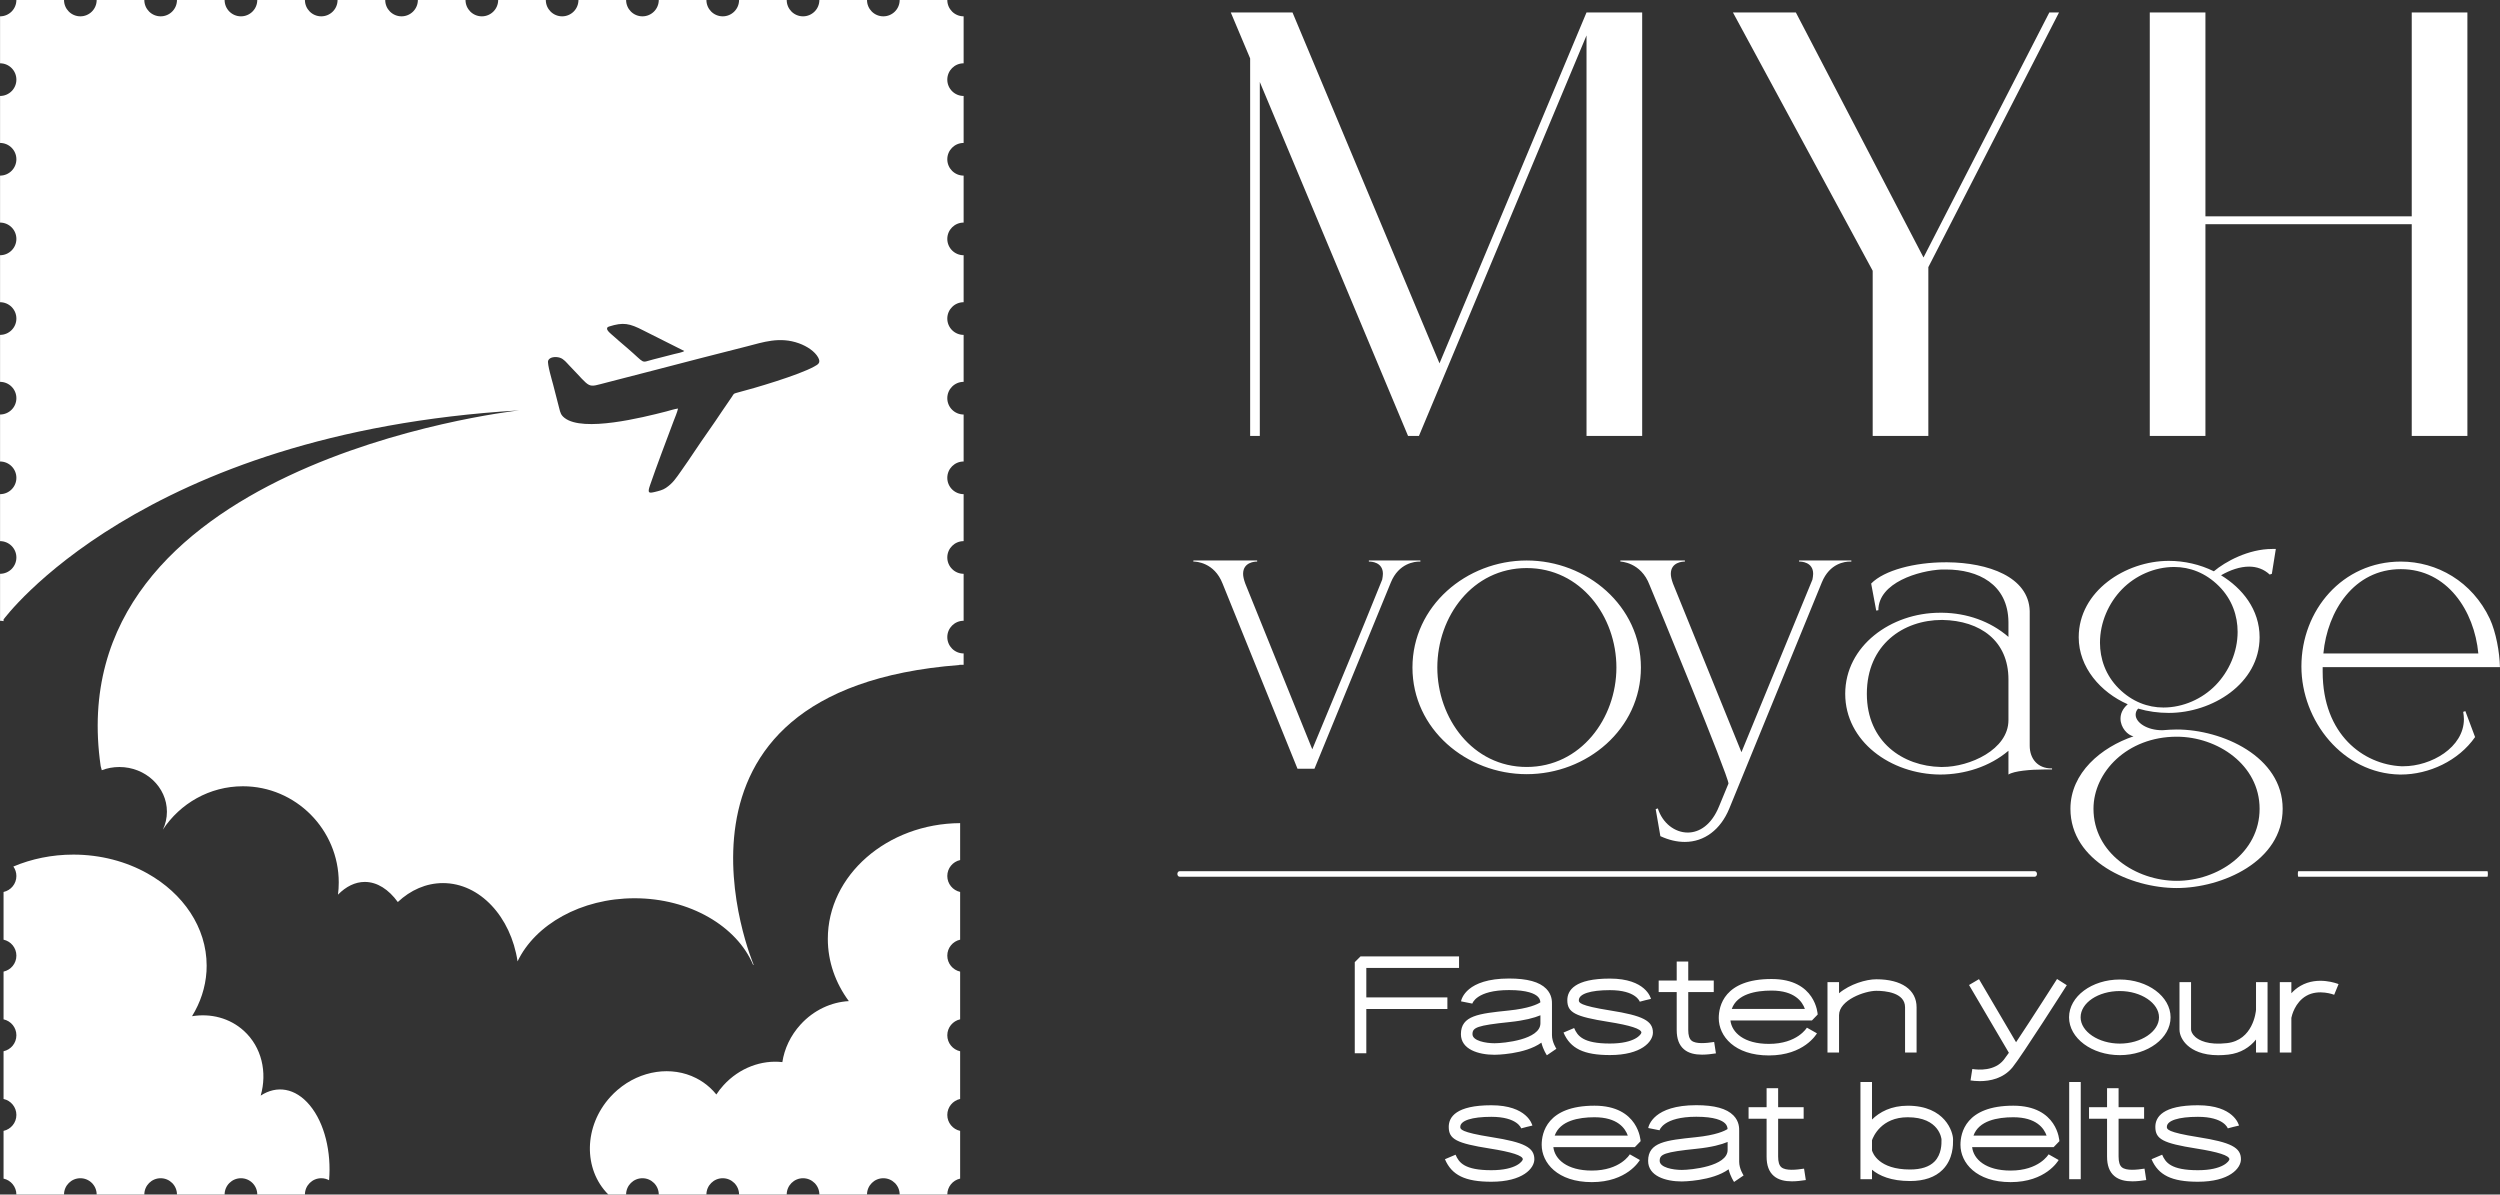
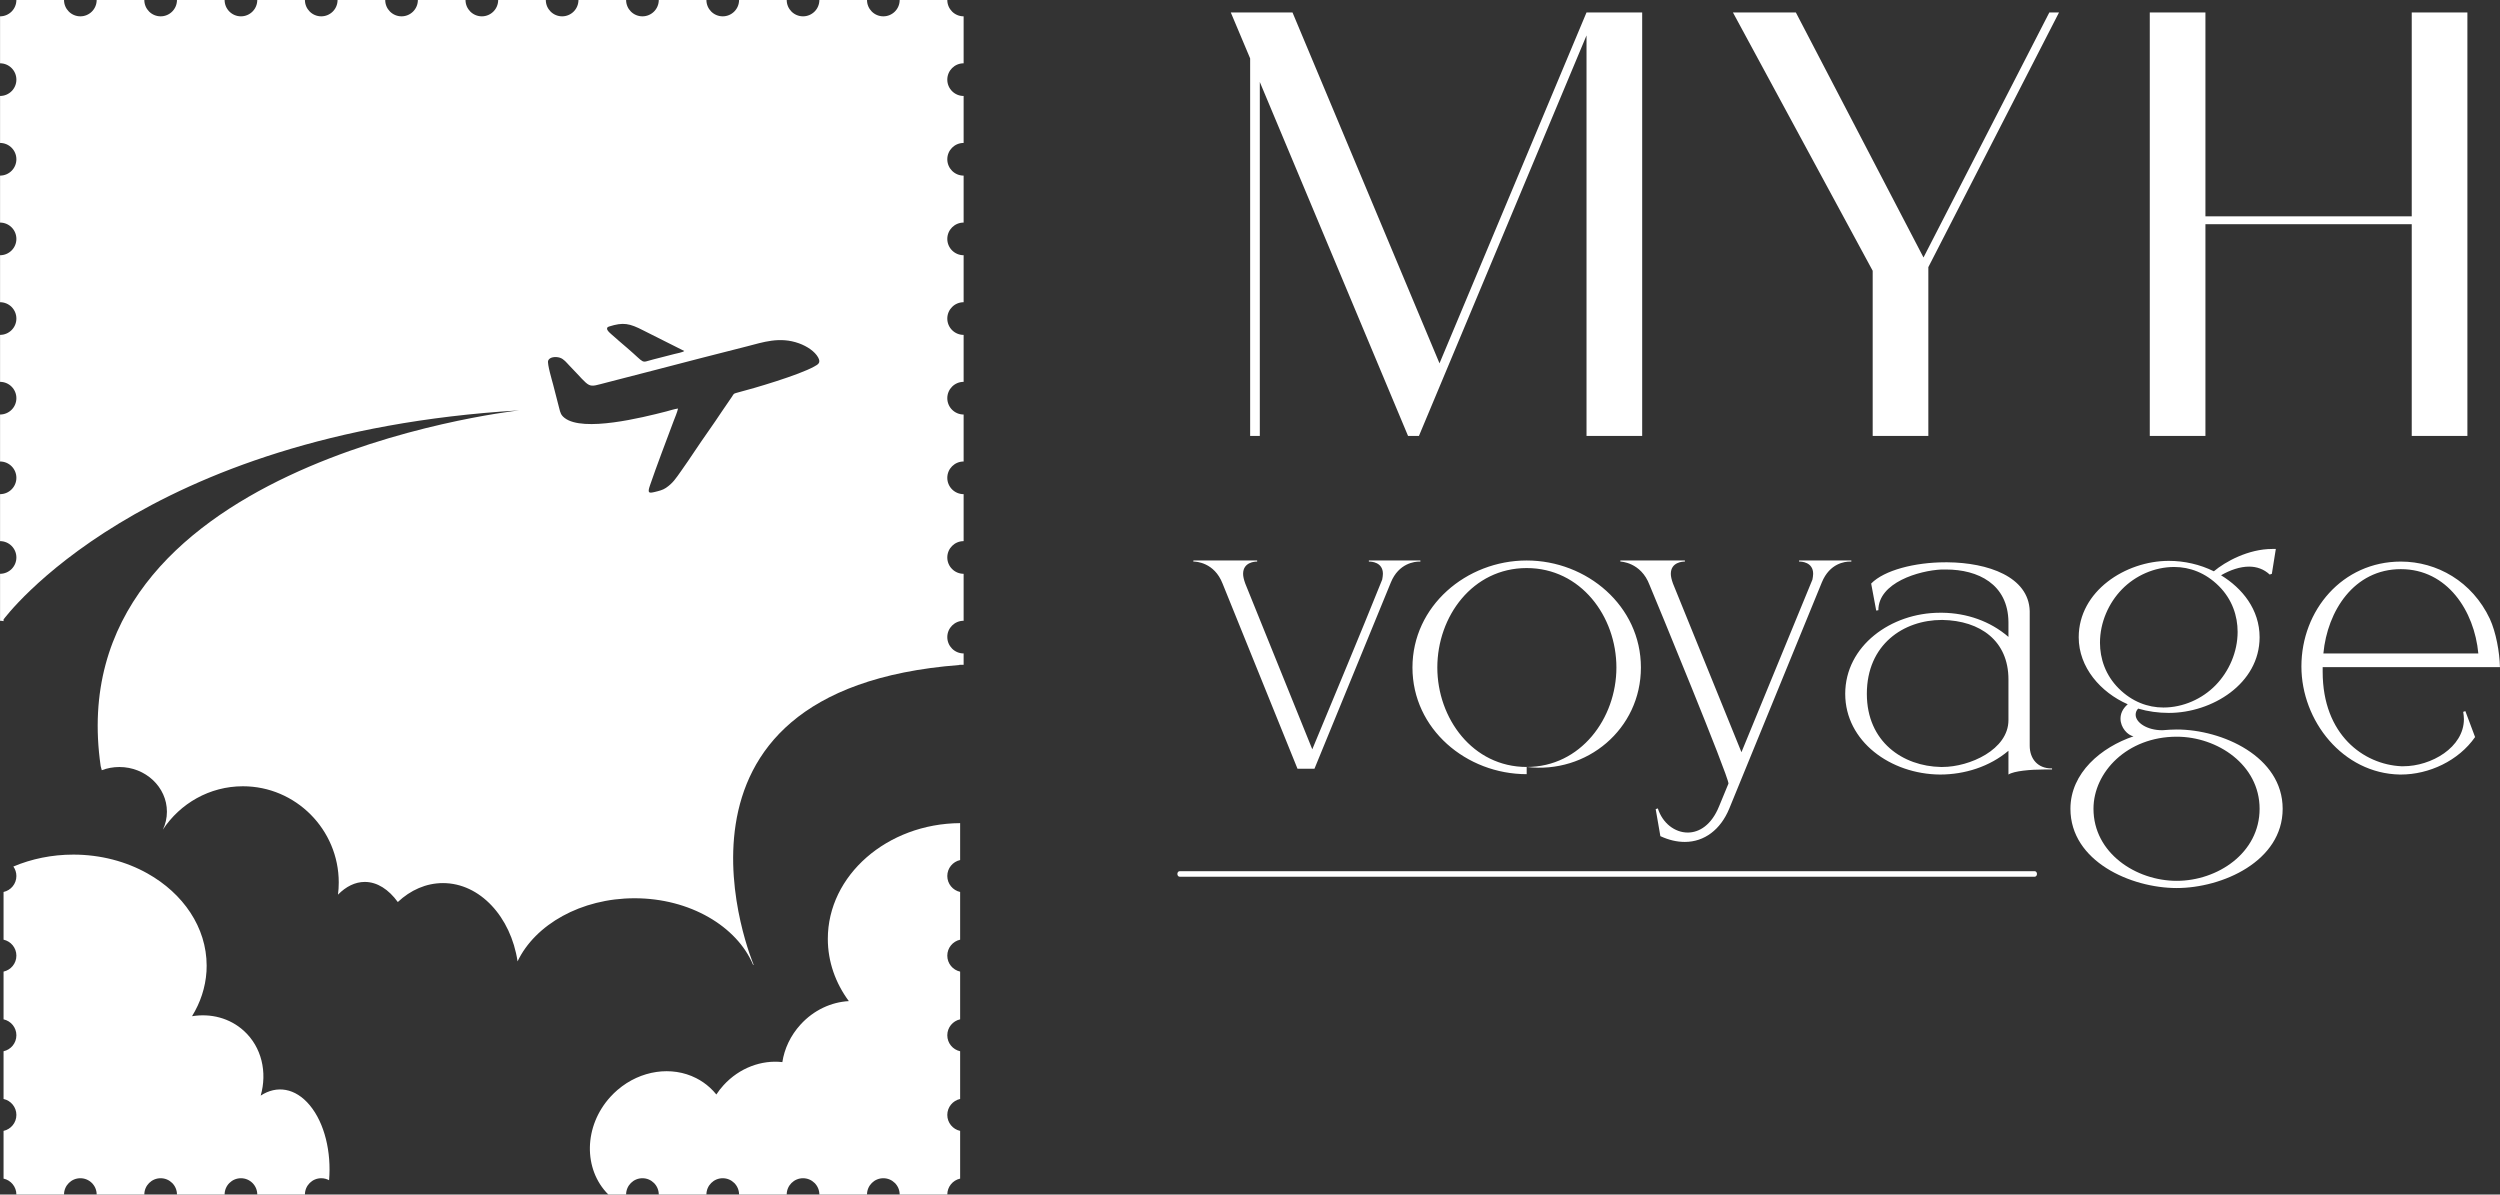
<svg xmlns="http://www.w3.org/2000/svg" width="699" height="334" viewBox="0 0 699 334" fill="none">
  <rect x="0" y="0" width="699" height="334" fill="#333333" stroke="none" />
  <g clip-path="url(#clip0_503_76)">
    <path fill-rule="evenodd" clip-rule="evenodd" d="M237.336 279.914C232.47 280.167 227.531 282.394 223.821 286.479C221.008 289.562 219.312 293.249 218.745 296.966C212.986 296.308 206.761 298.532 202.293 303.437C201.543 304.26 200.872 305.121 200.293 306.021C199.743 305.336 199.135 304.692 198.469 304.084C197.297 303.012 196.003 302.134 194.635 301.442C187.829 297.989 179.103 299.217 172.69 304.723H172.683C171.986 305.324 171.32 305.97 170.681 306.667C163.211 314.858 163.021 326.921 170.099 334H175.059C175.059 331.476 177.105 329.433 179.627 329.433C182.148 329.433 184.194 331.476 184.194 334H197.511C197.511 331.476 199.555 329.433 202.076 329.433C204.6 329.433 206.645 331.476 206.645 334H219.963C219.963 331.476 222.007 329.433 224.528 329.433C227.051 329.433 229.097 331.476 229.097 334H242.415C242.415 331.476 244.458 329.433 246.982 329.433C249.503 329.433 251.549 331.476 251.549 334H264.864C264.864 331.814 266.401 329.988 268.454 329.539V316.195C266.401 315.746 264.864 313.92 264.864 311.734C264.864 309.548 266.401 307.719 268.454 307.273V293.929C266.401 293.483 264.864 291.654 264.864 289.466C264.864 287.28 266.401 285.453 268.454 285.005V271.66C266.401 271.214 264.864 269.388 264.864 267.2C264.864 265.014 266.401 263.187 268.454 262.736V249.394C266.401 248.946 264.864 247.119 264.864 244.933C264.864 242.748 266.401 240.919 268.454 240.473V230.147C248.048 230.272 231.459 244.753 231.459 262.502C231.459 268.903 233.618 274.886 237.336 279.914ZM41.229 244.212C35.302 240.89 28.17 238.948 20.51 238.948C14.481 238.948 8.78 240.149 3.735 242.284C4.268 243.03 4.582 243.944 4.582 244.933C4.582 247.119 3.045 248.946 0.994 249.394V262.736C3.045 263.187 4.582 265.014 4.582 267.2C4.582 269.388 3.045 271.214 0.994 271.66V285.005C3.045 285.453 4.582 287.28 4.582 289.466C4.582 291.654 3.045 293.483 0.994 293.929V307.273C3.045 307.719 4.582 309.548 4.582 311.734C4.582 313.92 3.045 315.746 0.994 316.195V329.539C3.045 329.988 4.582 331.814 4.582 334H17.899C17.899 331.476 19.943 329.433 22.466 329.433C24.988 329.433 27.031 331.476 27.031 334H40.351C40.351 331.476 42.395 329.433 44.918 329.433C47.439 329.433 49.483 331.476 49.483 334H62.8C62.8 331.476 64.846 329.433 67.368 329.433C69.891 329.433 71.935 331.476 71.935 334H85.255C85.255 331.476 87.298 329.433 89.822 329.433C90.613 329.433 91.361 329.636 92.01 329.99C92.671 322.154 90.782 314.062 86.627 309.046C82.567 304.149 77.341 303.398 72.89 306.335C74.755 299.799 73.187 292.778 68.19 288.223C64.212 284.604 58.89 283.287 53.691 284.134C56.019 280.353 57.449 276.117 57.734 271.636C57.758 271.093 57.78 270.553 57.78 270.005C57.78 259.281 51.196 249.795 41.229 244.212ZM0.994 173.197C0.994 173.197 39.135 121.036 145.162 114.742C141.418 115.171 15.938 130.03 28.151 214.216L28.457 215.35C29.977 214.771 31.639 214.457 33.376 214.457C40.694 214.457 46.67 220.069 46.67 226.95C46.67 228.73 46.272 230.426 45.541 231.961C50.344 224.668 58.588 219.84 67.918 219.84C82.673 219.84 94.715 231.927 94.715 246.748C94.715 247.899 94.645 249.033 94.5 250.147C96.719 247.884 99.274 246.586 102.001 246.586C105.472 246.586 108.674 248.688 111.227 252.208C114.761 248.883 119.133 246.912 123.857 246.912C134.195 246.912 142.844 256.364 144.711 268.799C149.616 258.517 162.446 251.153 177.426 251.153C192.872 251.153 206.025 258.98 210.571 269.764L210.72 269.745C210.72 269.745 178.157 192.886 268.252 185.935V185.882H269.431V182.7C266.91 182.7 264.864 180.654 264.864 178.133C264.864 175.612 266.91 173.566 269.431 173.566V160.434C266.91 160.434 264.864 158.388 264.864 155.867C264.864 153.346 266.91 151.302 269.431 151.302V138.166C266.91 138.166 264.864 136.122 264.864 133.601C264.864 131.077 266.91 129.034 269.431 129.034V115.9C266.91 115.9 264.864 113.854 264.864 111.333C264.864 108.811 266.91 106.765 269.431 106.765V93.634C266.91 93.634 264.864 91.59 264.864 89.069C264.864 86.543 266.91 84.499 269.431 84.499V71.365C266.91 71.365 264.864 69.322 264.864 66.8C264.864 64.279 266.91 62.233 269.431 62.233V49.102C266.91 49.102 264.864 47.058 264.864 44.532C264.864 42.011 266.91 39.967 269.431 39.967V26.833C266.91 26.833 264.864 24.79 264.864 22.266C264.864 19.745 266.91 17.701 269.431 17.701V4.567C266.91 4.567 264.864 2.521 264.864 0H251.549C251.549 2.521 249.503 4.567 246.982 4.567C244.458 4.567 242.415 2.521 242.415 0H229.097C229.097 2.521 227.051 4.567 224.528 4.567C222.007 4.567 219.963 2.521 219.963 0H206.645C206.645 2.521 204.6 4.567 202.076 4.567C199.555 4.567 197.511 2.521 197.511 0H184.194C184.194 2.521 182.148 4.567 179.627 4.567C177.105 4.567 175.059 2.521 175.059 0H161.739C161.739 2.521 159.696 4.567 157.175 4.567C154.654 4.567 152.608 2.521 152.608 0H139.29C139.29 2.521 137.244 4.567 134.723 4.567C132.199 4.567 130.156 2.521 130.156 0H116.838C116.838 2.521 114.795 4.567 112.271 4.567C109.75 4.567 107.707 2.521 107.707 0H94.386C94.386 2.521 92.343 4.567 89.822 4.567C87.298 4.567 85.255 2.521 85.255 0H71.935C71.935 2.521 69.891 4.567 67.368 4.567C64.846 4.567 62.8 2.521 62.8 0H49.483C49.483 2.521 47.439 4.567 44.918 4.567C42.395 4.567 40.351 2.521 40.351 0H27.031C27.031 2.521 24.988 4.567 22.466 4.567C19.943 4.567 17.899 2.521 17.899 0H4.582C4.582 2.521 2.536 4.567 0.015 4.567V17.701C2.536 17.701 4.582 19.745 4.582 22.266C4.582 24.79 2.536 26.833 0.015 26.833V39.967C2.536 39.967 4.582 42.011 4.582 44.532C4.582 47.058 2.536 49.102 0.015 49.102V62.233C2.536 62.233 4.582 64.279 4.582 66.8C4.582 69.322 2.536 71.365 0.015 71.365V84.499C2.536 84.499 4.582 86.543 4.582 89.069C4.582 91.59 2.536 93.634 0.015 93.634V106.765C2.536 106.765 4.582 108.811 4.582 111.333C4.582 113.854 2.536 115.9 0.015 115.9V129.034C2.536 129.034 4.582 131.077 4.582 133.601C4.582 136.122 2.536 138.166 0.015 138.166V151.302C2.536 151.302 4.582 153.346 4.582 155.867C4.582 158.388 2.536 160.434 0.015 160.434V173.566C0.35 173.566 0.678 173.602 0.994 173.672V173.197ZM189.579 114.225C189.376 115.236 188.669 116.855 188.314 117.806C186.227 123.388 183.617 130.223 181.738 135.705C180.987 137.886 181.368 137.97 183.147 137.536C184.218 137.273 185.316 137.015 186.194 136.412C188.15 135.068 188.898 133.869 190.493 131.615C191.774 129.806 193.036 127.953 194.281 126.081C196.744 122.375 199.355 118.809 201.849 115.024L204.662 110.913C205.152 110.165 205.077 110.063 205.89 109.856C210.94 108.558 223.348 104.884 227.652 102.485C228.704 101.902 229.606 101.46 228.738 99.916C227.816 98.271 225.693 96.823 223.401 95.996C217.963 94.029 213.266 95.725 208.904 96.828C200.134 99.047 191.514 101.265 182.891 103.528C178.664 104.64 174.109 105.822 169.858 106.893C163.805 108.413 165.658 108.855 159.064 102.073C158.451 101.448 157.643 100.353 156.531 100.013C155.269 99.626 153.628 99.834 153.262 100.842C152.953 101.697 154.369 106.44 154.666 107.569C155.245 109.781 155.788 111.825 156.345 114.097C156.671 115.415 156.844 116.071 157.874 116.865C163.078 120.889 179.602 116.754 186.23 115.055C187.296 114.783 188.585 114.348 189.579 114.225ZM191.316 98.135C187.525 96.177 183.685 94.36 179.894 92.398C176 90.386 174.256 90.041 170.319 91.288C168.898 91.737 170.391 92.97 170.924 93.448C172.275 94.664 173.853 95.998 175.31 97.25C180.751 101.923 178.958 101.419 182.609 100.507C183.634 100.251 184.58 100 185.55 99.754C186.5 99.513 187.54 99.245 188.486 98.997C189.147 98.823 190.973 98.502 191.316 98.135Z" fill="white" />
    <path d="M443.591 3.477H459.152V121.888H443.591V9.906L396.735 121.888H393.691L352.244 22.93V121.888H349.54V16.333L344.126 3.477H361.381L402.485 101.588L443.591 3.477ZM572.996 3.477H575.703L539.164 74.692V121.888H523.603V75.708L484.526 3.477H502.118L537.811 71.988L572.996 3.477ZM674.321 60.484V3.477H689.883V121.888H674.321V62.682H616.638V121.888H601.077V3.477H616.638V60.484H674.321Z" fill="white" />
-     <path d="M407.948 270.626V267.402H380.408L378.792 269.016V294.498H382.022V282.11H404.689V278.879H382.022V270.626H407.948ZM435.17 293.234C435.158 293.215 433.932 291.386 433.932 289.41V280.841C433.947 280.03 433.973 278.126 432.326 276.452C430.429 274.529 427.032 273.593 421.939 273.593C410.016 273.593 408.619 279.318 408.501 279.977L411.664 280.607C411.671 280.575 412.742 276.824 421.939 276.824C427.078 276.824 429.172 277.849 430.024 278.713C430.521 279.224 430.656 279.769 430.687 280.254C429.877 280.788 427.51 281.965 421.765 282.549C413.481 283.408 408.472 283.926 408.472 289.152C408.472 293.401 413.341 294.916 417.896 294.916C418.009 294.916 426.366 294.863 430.974 291.519C431.459 293.514 432.451 294.976 432.504 295.056L435.17 293.234ZM417.896 291.693C415.401 291.693 411.705 291.015 411.705 289.152C411.705 287.304 412.928 286.713 422.098 285.767C426.279 285.335 428.965 284.597 430.702 283.873V286.105C430.702 290.694 420.436 291.693 417.896 291.693ZM450.191 282.522C441.445 281.14 441.445 280.281 441.445 279.663C441.445 277.895 444.69 276.843 450.123 276.843C457.419 276.843 458.469 280.042 458.481 280.076L460.037 279.663L461.612 279.292C461.554 279.065 460.169 273.612 450.123 273.612C440.282 273.612 438.222 276.896 438.222 279.656C438.222 283.101 440.362 284.23 449.684 285.707C455.822 286.679 458.934 287.69 458.934 288.713C458.908 289.191 457.178 291.772 450.131 291.772C442.61 291.772 441.059 289.63 440.13 287.437L437.158 288.701C439.066 293.174 442.823 294.995 450.131 294.995C458.954 294.995 462.157 291.239 462.157 288.713C462.157 285.415 459.366 283.972 450.191 282.522ZM479.28 291.333C477.14 291.666 474.153 291.984 472.937 290.94C472.324 290.421 472.032 289.444 472.032 287.955V277.383H479.166V274.15H472.032V268.845H468.807V274.15H463.767V277.383H468.807V287.963C468.807 290.44 469.468 292.223 470.836 293.386C472.153 294.518 473.962 294.882 475.89 294.882C477.174 294.882 478.503 294.723 479.772 294.525L479.28 291.333ZM494.593 291.871C487.591 291.871 484.221 288.686 483.828 285.328H506.608L508.224 283.661C508.224 283.56 507.739 273.731 495.331 273.731C482.006 273.731 480.563 281.379 480.563 284.662C480.563 289.69 484.957 295.102 494.593 295.102C504.4 295.102 507.872 289.171 508.019 288.92L505.206 287.331C505.179 287.376 502.54 291.871 494.593 291.871ZM495.331 276.964C501.787 276.964 503.937 280.069 504.646 282.105H484.199C485.678 277.929 490.87 276.964 495.331 276.964ZM524.615 273.805C521.761 273.805 517.24 275.156 514.195 277.709V274.597H510.965V294.291H514.195V283.844C514.195 279.603 521.428 277.031 524.615 277.031C527.028 277.031 532.654 277.482 532.654 281.639V294.284H535.877V281.639C535.877 276.73 531.67 273.805 524.615 273.805ZM575.15 273.726C575.056 273.873 568.214 284.643 563.692 291.405L553.325 273.772L550.541 275.407L561.683 294.358C561.06 295.249 560.554 295.946 560.221 296.361C557.68 299.485 553.246 299.172 551.458 298.892L550.959 302.086C551.61 302.185 552.522 302.284 553.586 302.284C556.351 302.284 560.122 301.592 562.727 298.395C565.355 295.155 577.362 276.259 577.876 275.46L575.15 273.726ZM592.697 273.873C584.87 273.873 578.506 278.611 578.506 284.443C578.506 290.274 584.87 295.017 592.697 295.017C600.523 295.017 606.893 290.274 606.893 284.443C606.893 278.611 600.523 273.873 592.697 273.873ZM592.697 291.791C586.752 291.791 581.739 288.428 581.739 284.443C581.739 280.394 586.651 277.096 592.697 277.096C598.642 277.096 603.66 280.462 603.66 284.443C603.66 288.428 598.642 291.791 592.697 291.791ZM630.782 274.597V282.349C630.729 283.007 629.926 290.822 622.671 291.659C617.344 292.276 614.825 290.834 613.8 289.924C612.922 289.145 612.618 288.315 612.618 287.842V274.597H609.385V287.842C609.385 289.391 610.229 291.068 611.653 292.329C613.117 293.635 615.73 295.036 620.203 295.036C621.074 295.036 622.02 294.983 623.043 294.87C626.58 294.457 629.074 292.757 630.782 290.66V294.284H634.008V274.597H630.782ZM643.229 275.641C642.199 276.233 641.362 276.949 640.664 277.716V274.597H637.432V294.284H640.664V284.59C640.79 283.965 641.654 280.274 644.838 278.44C648.303 276.44 652.6 278.126 652.638 278.141L653.861 275.156C653.63 275.062 648.083 272.836 643.229 275.641ZM417.037 317.942C408.293 316.557 408.293 315.7 408.293 315.08C408.293 313.312 411.536 312.263 416.969 312.263C424.265 312.263 425.314 315.462 425.329 315.493L426.885 315.08L428.458 314.709C428.4 314.482 427.015 309.03 416.969 309.03C407.131 309.03 405.068 312.316 405.068 315.076C405.068 318.521 407.208 319.65 416.53 321.126C422.668 322.096 425.78 323.107 425.78 324.13C425.754 324.61 424.024 327.189 416.976 327.189C409.456 327.189 407.907 325.049 406.976 322.854L404.004 324.118C405.912 328.594 409.669 330.415 416.976 330.415C425.799 330.415 429.003 326.659 429.003 324.13C429.003 320.835 426.212 319.389 417.037 317.942ZM445.083 327.291C438.082 327.291 434.709 324.104 434.318 320.745H457.098L458.712 319.078C458.712 318.977 458.227 309.15 445.822 309.15C432.497 309.15 431.054 316.798 431.054 320.082C431.054 325.11 435.447 330.521 445.083 330.521C454.891 330.521 458.362 324.591 458.507 324.338L455.694 322.748C455.668 322.796 453.028 327.291 445.083 327.291ZM445.822 312.383C452.278 312.383 454.425 315.488 455.137 317.522H434.69C436.166 313.346 441.358 312.383 445.822 312.383ZM487.512 328.654C487.5 328.632 486.274 326.803 486.274 324.83V316.258C486.288 315.447 486.315 313.546 484.667 311.869C482.771 309.949 479.374 309.01 474.281 309.01C462.358 309.01 460.961 314.735 460.843 315.394L464.006 316.026C464.013 315.992 465.084 312.243 474.281 312.243C479.42 312.243 481.514 313.266 482.366 314.132C482.863 314.641 482.998 315.189 483.029 315.674C482.218 316.205 479.852 317.382 474.107 317.966C465.822 318.825 460.814 319.344 460.814 324.572C460.814 328.818 465.682 330.335 470.237 330.335C470.351 330.335 478.708 330.282 483.316 326.938C483.801 328.931 484.793 330.396 484.846 330.475L487.512 328.654ZM470.237 327.11C467.745 327.11 464.047 326.432 464.047 324.572C464.047 322.721 465.27 322.13 474.44 321.187C478.621 320.753 481.306 320.017 483.043 319.29V321.525C483.043 326.113 472.778 327.11 470.237 327.11ZM504.414 326.75C502.274 327.083 499.288 327.402 498.069 326.359C497.459 325.841 497.167 324.861 497.167 323.373V312.801H504.301V309.57H497.167V304.262H493.941V309.57H488.901V312.801H493.941V323.38C493.941 325.86 494.6 327.643 495.97 328.806C497.285 329.937 499.095 330.302 501.022 330.302C502.306 330.302 503.635 330.142 504.907 329.942L504.414 326.75ZM546.073 318.719V318.552C546.073 316.564 543.916 309.157 533.4 309.157C528.784 309.157 525.544 310.914 523.411 313.015V302.535H520.181V329.703H523.411V327.057C525.445 328.745 528.743 330.215 534.044 330.215C538.025 330.215 541.098 329.144 543.18 327.037C546.138 324.046 546.085 320.036 546.073 318.719ZM540.886 324.77C539.429 326.246 537.129 326.992 534.044 326.992C525.313 326.992 523.631 322.437 523.411 321.664V318.806C523.764 317.795 526.005 312.383 533.4 312.383C542.288 312.383 542.84 318.487 542.84 318.552V318.757C542.855 319.742 542.893 322.736 540.886 324.77ZM562.175 327.291C555.176 327.291 551.803 324.104 551.41 320.745H574.192L575.806 319.078C575.806 318.977 575.321 309.15 562.913 309.15C549.588 309.15 548.145 316.798 548.145 320.082C548.145 325.11 552.541 330.521 562.175 330.521C571.985 330.521 575.454 324.591 575.601 324.338L572.788 322.748C572.761 322.796 570.122 327.291 562.175 327.291ZM562.913 312.383C569.372 312.383 571.519 315.488 572.228 317.522H551.784C553.26 313.346 558.452 312.383 562.913 312.383ZM581.777 329.703V302.535H578.547V329.703H581.777ZM599.604 326.75C597.464 327.083 594.48 327.402 593.261 326.359C592.649 325.841 592.357 324.861 592.357 323.373V312.801H599.491V309.57H592.357V304.262H589.133V309.57H584.093V312.801H589.133V323.38C589.133 325.86 589.792 327.643 591.16 328.806C592.477 329.937 594.287 330.302 596.214 330.302C597.498 330.302 598.827 330.142 600.096 329.942L599.604 326.75ZM614.599 317.942C605.855 316.557 605.855 315.7 605.855 315.08C605.855 313.312 609.1 312.263 614.533 312.263C621.827 312.263 622.879 315.462 622.891 315.493L624.447 315.08L626.022 314.709C625.962 314.482 624.58 309.03 614.533 309.03C604.692 309.03 602.632 312.316 602.632 315.076C602.632 318.521 604.772 319.65 614.094 321.126C620.232 322.096 623.344 323.107 623.344 324.13C623.315 324.61 621.588 327.189 614.538 327.189C607.021 327.189 605.469 325.049 604.538 322.854L601.568 324.118C603.474 328.594 607.233 330.415 614.538 330.415C623.364 330.415 626.568 326.659 626.568 324.13C626.568 320.835 623.776 319.389 614.599 317.942Z" fill="white" />
-     <path d="M367.52 214.947L388.879 162.861C391.094 157.42 395.63 157.017 396.838 157.017H397.14V156.713H382.734V157.017H382.833C383.337 157.017 386.662 157.119 386.662 160.443C386.662 160.945 386.561 161.449 386.462 162.055C380.114 177.872 373.465 193.689 366.915 209.506L348.176 163.162C347.773 162.055 347.57 161.148 347.57 160.443C347.57 157.119 350.996 157.017 351.399 157.017H351.501V156.713H333.669V157.017H333.768C334.373 157.017 339.512 157.218 341.828 163.162L362.784 214.947H367.52ZM426.861 214.445C411.748 214.445 401.876 200.843 401.876 186.637C401.876 172.33 411.748 158.829 426.861 158.829C441.974 158.829 451.947 172.33 451.947 186.637C451.947 200.843 441.974 214.445 426.861 214.445ZM426.861 216.459C443.687 216.459 458.799 203.866 458.799 186.637C458.799 169.409 443.687 156.713 426.861 156.713C410.035 156.713 394.923 169.409 394.923 186.637C394.923 203.866 410.035 216.459 426.861 216.459ZM471.089 235.401C476.53 235.401 481.065 231.975 483.483 226.132L509.375 162.861C511.592 157.42 515.925 157.017 517.233 157.017H517.636V156.713H503.027V157.017H503.129C503.633 157.017 506.957 157.119 506.957 160.443C506.957 160.945 506.856 161.449 506.755 162.055L486.909 210.315L467.765 163.162C467.362 162.055 467.161 161.148 467.161 160.443C467.161 157.119 470.585 157.017 470.99 157.017H471.089V156.713H453.055V157.017C453.055 157.017 458.799 157.119 461.217 163.565C463.132 168.099 483.282 216.964 483.282 219.08L480.662 225.427C478.546 230.665 475.121 232.781 471.897 232.781C468.269 232.781 464.843 230.161 463.533 226.03L462.93 226.233L464.24 233.789C466.657 234.897 468.874 235.401 471.089 235.401ZM521.969 193.993C521.969 180.188 532.244 173.339 542.925 173.339H543.127C553.704 173.539 561.562 179.182 561.562 189.962V201.347C561.562 209.608 550.681 214.445 543.127 214.445H542.623C532.143 214.242 521.969 207.494 521.969 193.993ZM525.192 170.617C525.192 162.861 536.577 159.536 542.823 159.235H544.133C553 159.235 561.461 163.264 561.562 173.942V178.075C556.426 173.64 549.875 171.423 543.127 171.324H542.42C528.719 171.324 515.923 180.591 515.923 193.993C515.923 207.292 528.618 216.459 542.42 216.561C549.371 216.561 556.324 214.344 561.562 209.912V216.561C563.075 215.552 567.808 215.149 571.538 215.149H573.753V214.848H573.55C569.825 214.848 567.507 212.228 567.507 208.5V170.82C567.205 161.249 555.82 157.319 544.536 157.218H543.931C535.368 157.218 526.804 159.435 523.177 163.162L524.589 170.719L525.192 170.617ZM608.613 246.282C597.228 246.282 585.338 238.523 585.338 226.132C585.338 215.854 594.81 205.982 608.613 205.982C619.998 205.982 631.784 213.839 631.784 226.132C631.784 238.523 619.998 246.282 608.613 246.282ZM608.613 248.296C621.306 248.296 638.233 240.841 638.233 226.132C638.233 211.523 621.306 203.967 608.613 203.967C607.303 203.967 605.993 204.066 604.683 204.167H604.483C600.352 204.167 597.127 202.054 597.127 199.837C597.127 199.231 597.329 198.625 597.831 198.124C600.552 198.929 603.474 199.332 606.396 199.332C618.485 199.332 631.784 191.173 631.784 178.174C631.784 170.417 626.949 164.472 621.004 160.846C623.624 159.334 626.343 158.426 628.862 158.426C630.978 158.426 632.995 159.133 634.606 160.644L635.21 160.443L636.319 153.49H635.311C628.662 153.49 622.213 157.017 618.99 159.736C615.161 157.823 610.729 156.817 606.396 156.817C594.306 156.817 581.208 165.278 581.208 178.174C581.208 186.637 587.355 193.59 594.912 196.915C593.399 198.225 592.895 199.634 592.895 200.944C592.895 203.463 594.912 205.579 596.523 205.88C587.556 208.903 578.892 216.057 578.892 226.132C578.892 240.841 595.816 248.296 608.613 248.296ZM604.886 197.822C600.552 197.822 596.12 196.208 592.391 192.481C588.663 188.753 587.153 184.118 587.153 179.686C587.153 174.043 589.57 168.603 593.298 164.774C597.028 160.945 602.367 158.528 607.908 158.528C612.239 158.528 616.673 160.142 620.401 163.867C624.128 167.594 625.639 172.231 625.639 176.663C625.639 182.304 623.221 187.745 619.494 191.573C615.766 195.402 610.425 197.822 604.886 197.822ZM671.278 216.561C679.136 216.561 687.399 212.732 692.034 206.083L689.313 198.828L688.709 199.031C688.808 199.735 688.91 200.338 688.91 201.045C688.91 209.005 679.742 214.242 671.985 214.242H671.38C660.902 213.738 649.418 205.477 649.418 187.846V186.536H698.985C698.886 182.304 697.877 176.765 696.164 173.035C691.228 162.559 681.353 157.017 671.278 157.017C654.957 157.017 643.473 170.617 643.473 186.336C643.473 201.55 655.058 216.259 670.977 216.561H671.278ZM692.941 182.707H649.618C650.725 170.82 658.183 159.133 671.278 159.133C684.275 159.133 691.831 170.82 692.941 182.707Z" fill="white" />
+     <path d="M367.52 214.947L388.879 162.861C391.094 157.42 395.63 157.017 396.838 157.017H397.14V156.713H382.734V157.017H382.833C383.337 157.017 386.662 157.119 386.662 160.443C386.662 160.945 386.561 161.449 386.462 162.055C380.114 177.872 373.465 193.689 366.915 209.506L348.176 163.162C347.773 162.055 347.57 161.148 347.57 160.443C347.57 157.119 350.996 157.017 351.399 157.017H351.501V156.713H333.669V157.017H333.768C334.373 157.017 339.512 157.218 341.828 163.162L362.784 214.947H367.52ZM426.861 214.445C411.748 214.445 401.876 200.843 401.876 186.637C401.876 172.33 411.748 158.829 426.861 158.829C441.974 158.829 451.947 172.33 451.947 186.637C451.947 200.843 441.974 214.445 426.861 214.445ZC443.687 216.459 458.799 203.866 458.799 186.637C458.799 169.409 443.687 156.713 426.861 156.713C410.035 156.713 394.923 169.409 394.923 186.637C394.923 203.866 410.035 216.459 426.861 216.459ZM471.089 235.401C476.53 235.401 481.065 231.975 483.483 226.132L509.375 162.861C511.592 157.42 515.925 157.017 517.233 157.017H517.636V156.713H503.027V157.017H503.129C503.633 157.017 506.957 157.119 506.957 160.443C506.957 160.945 506.856 161.449 506.755 162.055L486.909 210.315L467.765 163.162C467.362 162.055 467.161 161.148 467.161 160.443C467.161 157.119 470.585 157.017 470.99 157.017H471.089V156.713H453.055V157.017C453.055 157.017 458.799 157.119 461.217 163.565C463.132 168.099 483.282 216.964 483.282 219.08L480.662 225.427C478.546 230.665 475.121 232.781 471.897 232.781C468.269 232.781 464.843 230.161 463.533 226.03L462.93 226.233L464.24 233.789C466.657 234.897 468.874 235.401 471.089 235.401ZM521.969 193.993C521.969 180.188 532.244 173.339 542.925 173.339H543.127C553.704 173.539 561.562 179.182 561.562 189.962V201.347C561.562 209.608 550.681 214.445 543.127 214.445H542.623C532.143 214.242 521.969 207.494 521.969 193.993ZM525.192 170.617C525.192 162.861 536.577 159.536 542.823 159.235H544.133C553 159.235 561.461 163.264 561.562 173.942V178.075C556.426 173.64 549.875 171.423 543.127 171.324H542.42C528.719 171.324 515.923 180.591 515.923 193.993C515.923 207.292 528.618 216.459 542.42 216.561C549.371 216.561 556.324 214.344 561.562 209.912V216.561C563.075 215.552 567.808 215.149 571.538 215.149H573.753V214.848H573.55C569.825 214.848 567.507 212.228 567.507 208.5V170.82C567.205 161.249 555.82 157.319 544.536 157.218H543.931C535.368 157.218 526.804 159.435 523.177 163.162L524.589 170.719L525.192 170.617ZM608.613 246.282C597.228 246.282 585.338 238.523 585.338 226.132C585.338 215.854 594.81 205.982 608.613 205.982C619.998 205.982 631.784 213.839 631.784 226.132C631.784 238.523 619.998 246.282 608.613 246.282ZM608.613 248.296C621.306 248.296 638.233 240.841 638.233 226.132C638.233 211.523 621.306 203.967 608.613 203.967C607.303 203.967 605.993 204.066 604.683 204.167H604.483C600.352 204.167 597.127 202.054 597.127 199.837C597.127 199.231 597.329 198.625 597.831 198.124C600.552 198.929 603.474 199.332 606.396 199.332C618.485 199.332 631.784 191.173 631.784 178.174C631.784 170.417 626.949 164.472 621.004 160.846C623.624 159.334 626.343 158.426 628.862 158.426C630.978 158.426 632.995 159.133 634.606 160.644L635.21 160.443L636.319 153.49H635.311C628.662 153.49 622.213 157.017 618.99 159.736C615.161 157.823 610.729 156.817 606.396 156.817C594.306 156.817 581.208 165.278 581.208 178.174C581.208 186.637 587.355 193.59 594.912 196.915C593.399 198.225 592.895 199.634 592.895 200.944C592.895 203.463 594.912 205.579 596.523 205.88C587.556 208.903 578.892 216.057 578.892 226.132C578.892 240.841 595.816 248.296 608.613 248.296ZM604.886 197.822C600.552 197.822 596.12 196.208 592.391 192.481C588.663 188.753 587.153 184.118 587.153 179.686C587.153 174.043 589.57 168.603 593.298 164.774C597.028 160.945 602.367 158.528 607.908 158.528C612.239 158.528 616.673 160.142 620.401 163.867C624.128 167.594 625.639 172.231 625.639 176.663C625.639 182.304 623.221 187.745 619.494 191.573C615.766 195.402 610.425 197.822 604.886 197.822ZM671.278 216.561C679.136 216.561 687.399 212.732 692.034 206.083L689.313 198.828L688.709 199.031C688.808 199.735 688.91 200.338 688.91 201.045C688.91 209.005 679.742 214.242 671.985 214.242H671.38C660.902 213.738 649.418 205.477 649.418 187.846V186.536H698.985C698.886 182.304 697.877 176.765 696.164 173.035C691.228 162.559 681.353 157.017 671.278 157.017C654.957 157.017 643.473 170.617 643.473 186.336C643.473 201.55 655.058 216.259 670.977 216.561H671.278ZM692.941 182.707H649.618C650.725 170.82 658.183 159.133 671.278 159.133C684.275 159.133 691.831 170.82 692.941 182.707Z" fill="white" />
    <path d="M568.914 243.585H329.816C329.471 243.585 329.191 243.931 329.191 244.357C329.191 244.783 329.471 245.129 329.816 245.129H568.914C569.259 245.129 569.539 244.783 569.539 244.357C569.539 243.931 569.259 243.585 568.914 243.585Z" fill="white" />
-     <path d="M695.477 243.585H642.612C642.536 243.585 642.475 243.931 642.475 244.357C642.475 244.783 642.536 245.129 642.612 245.129H695.477C695.553 245.129 695.615 244.783 695.615 244.357C695.615 243.931 695.553 243.585 695.477 243.585Z" fill="white" />
  </g>
  <defs>
    <clipPath id="clip0_503_76">
      <rect width="699" height="334" fill="white" />
    </clipPath>
  </defs>
</svg>